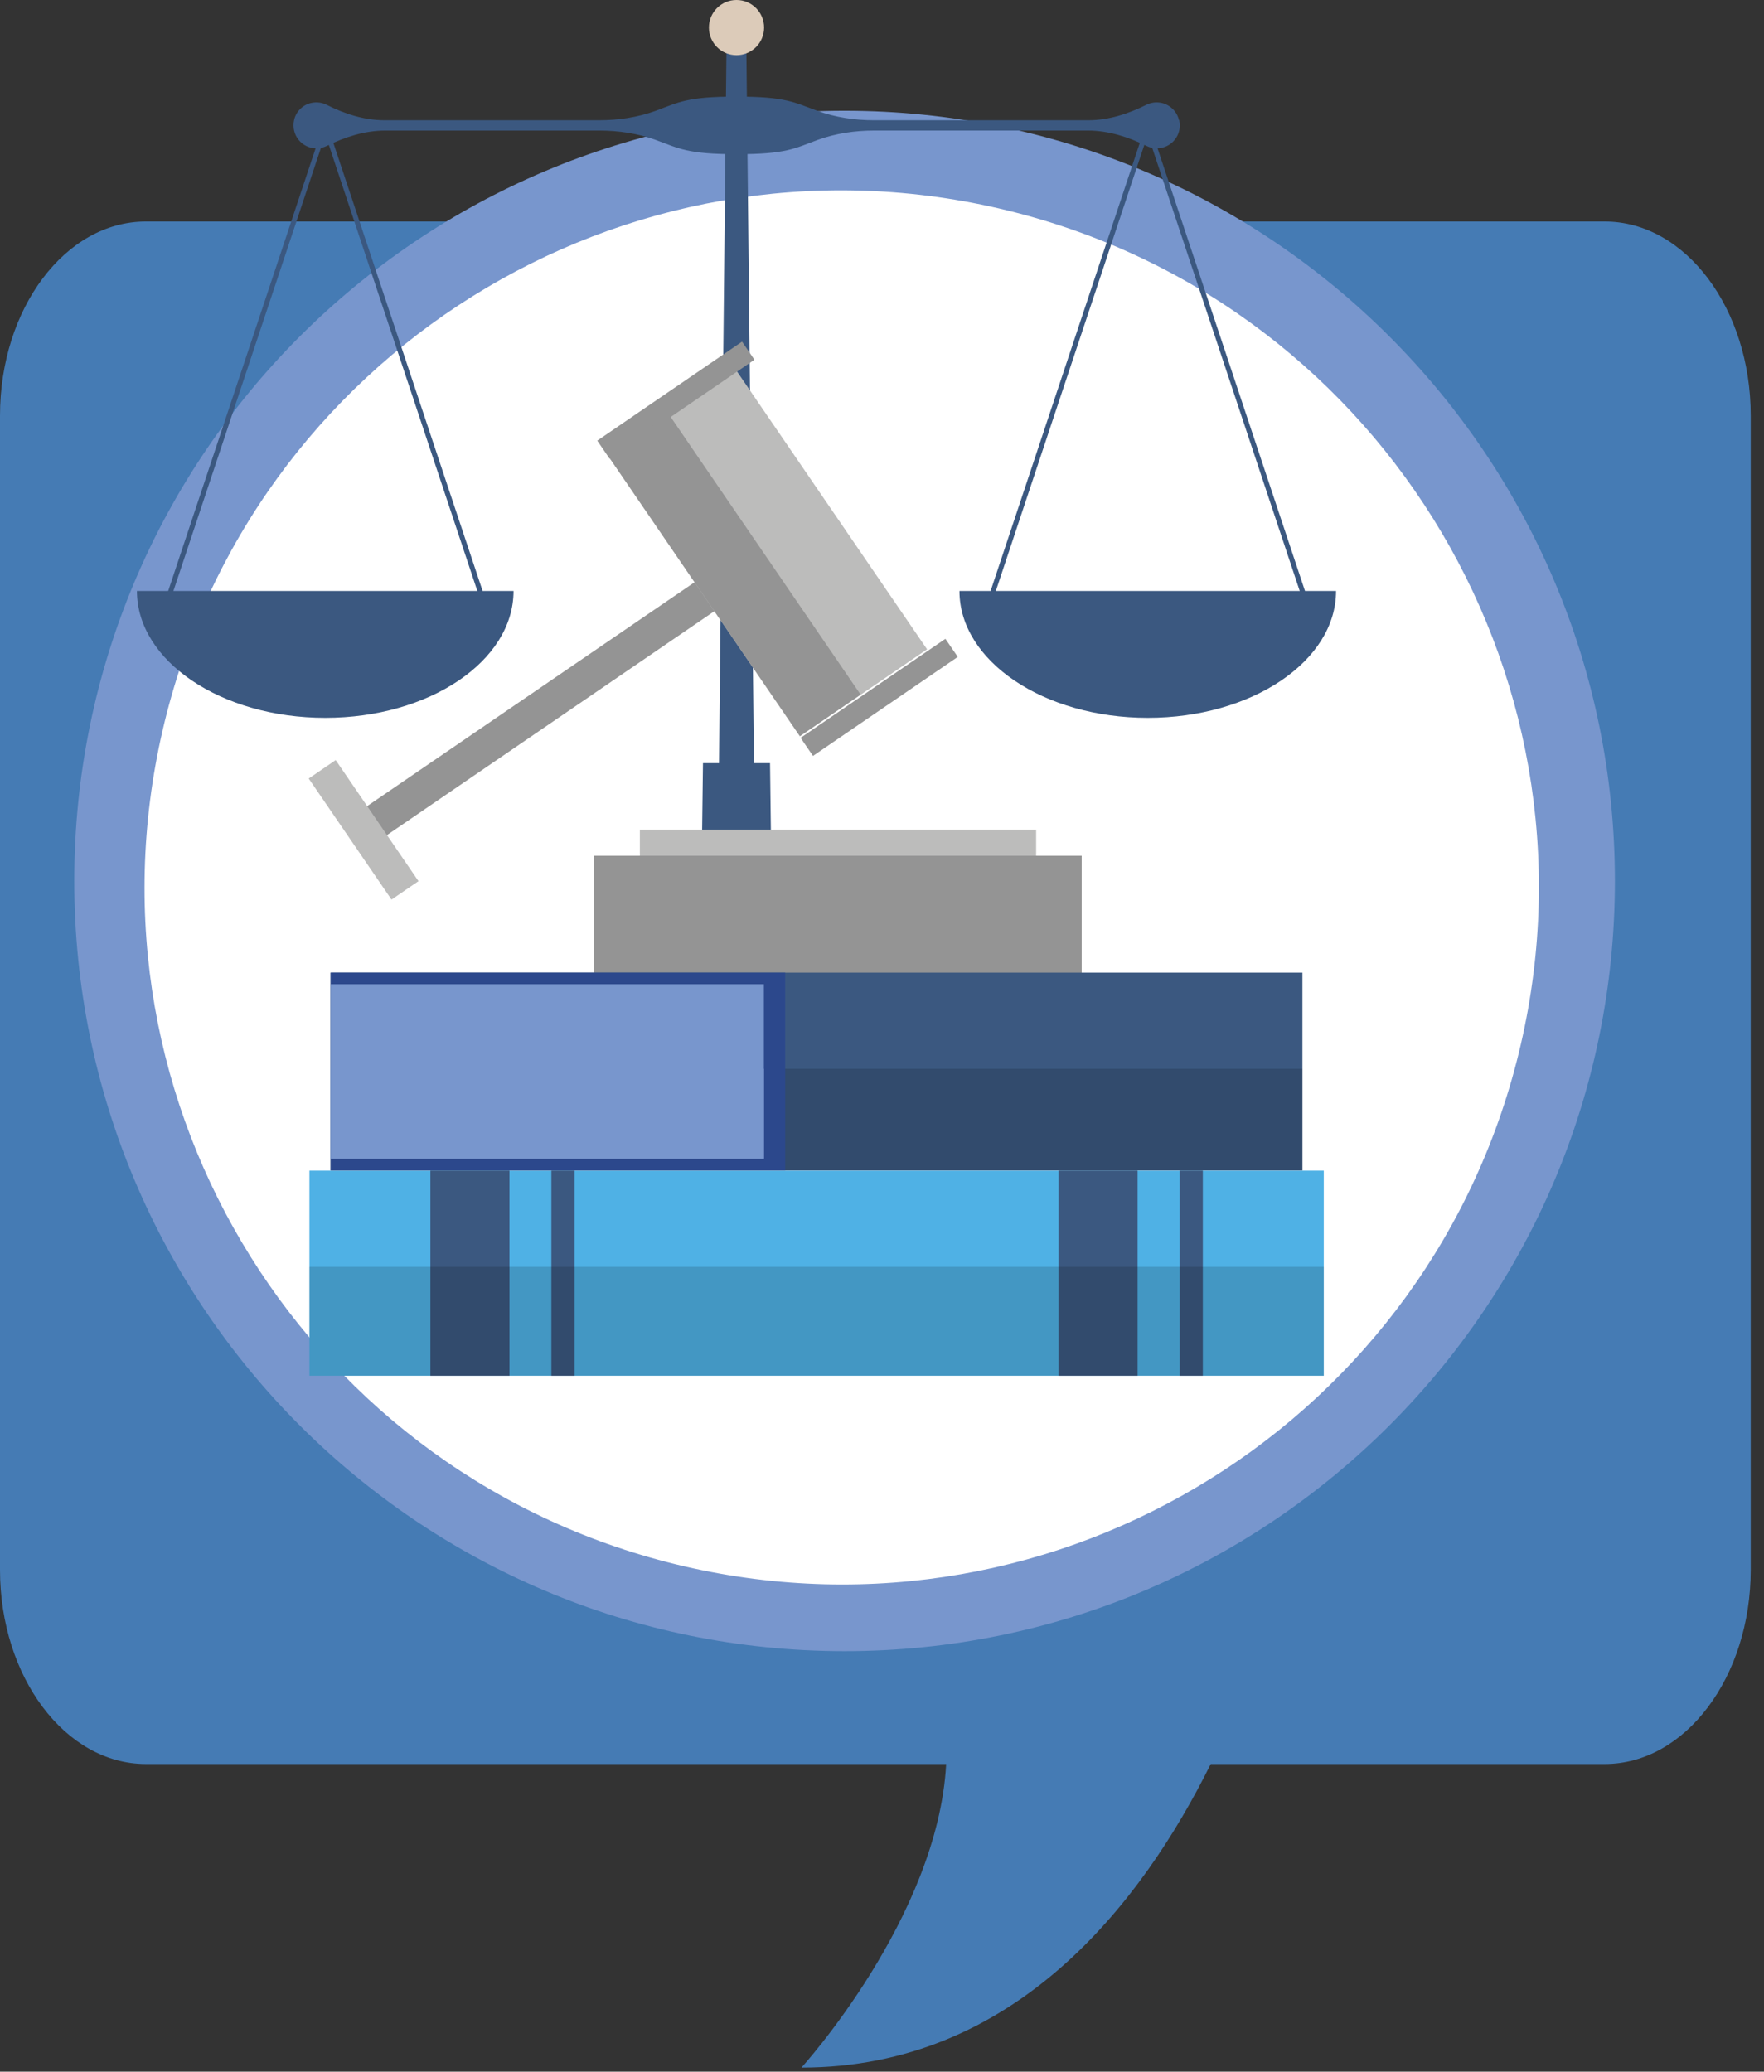
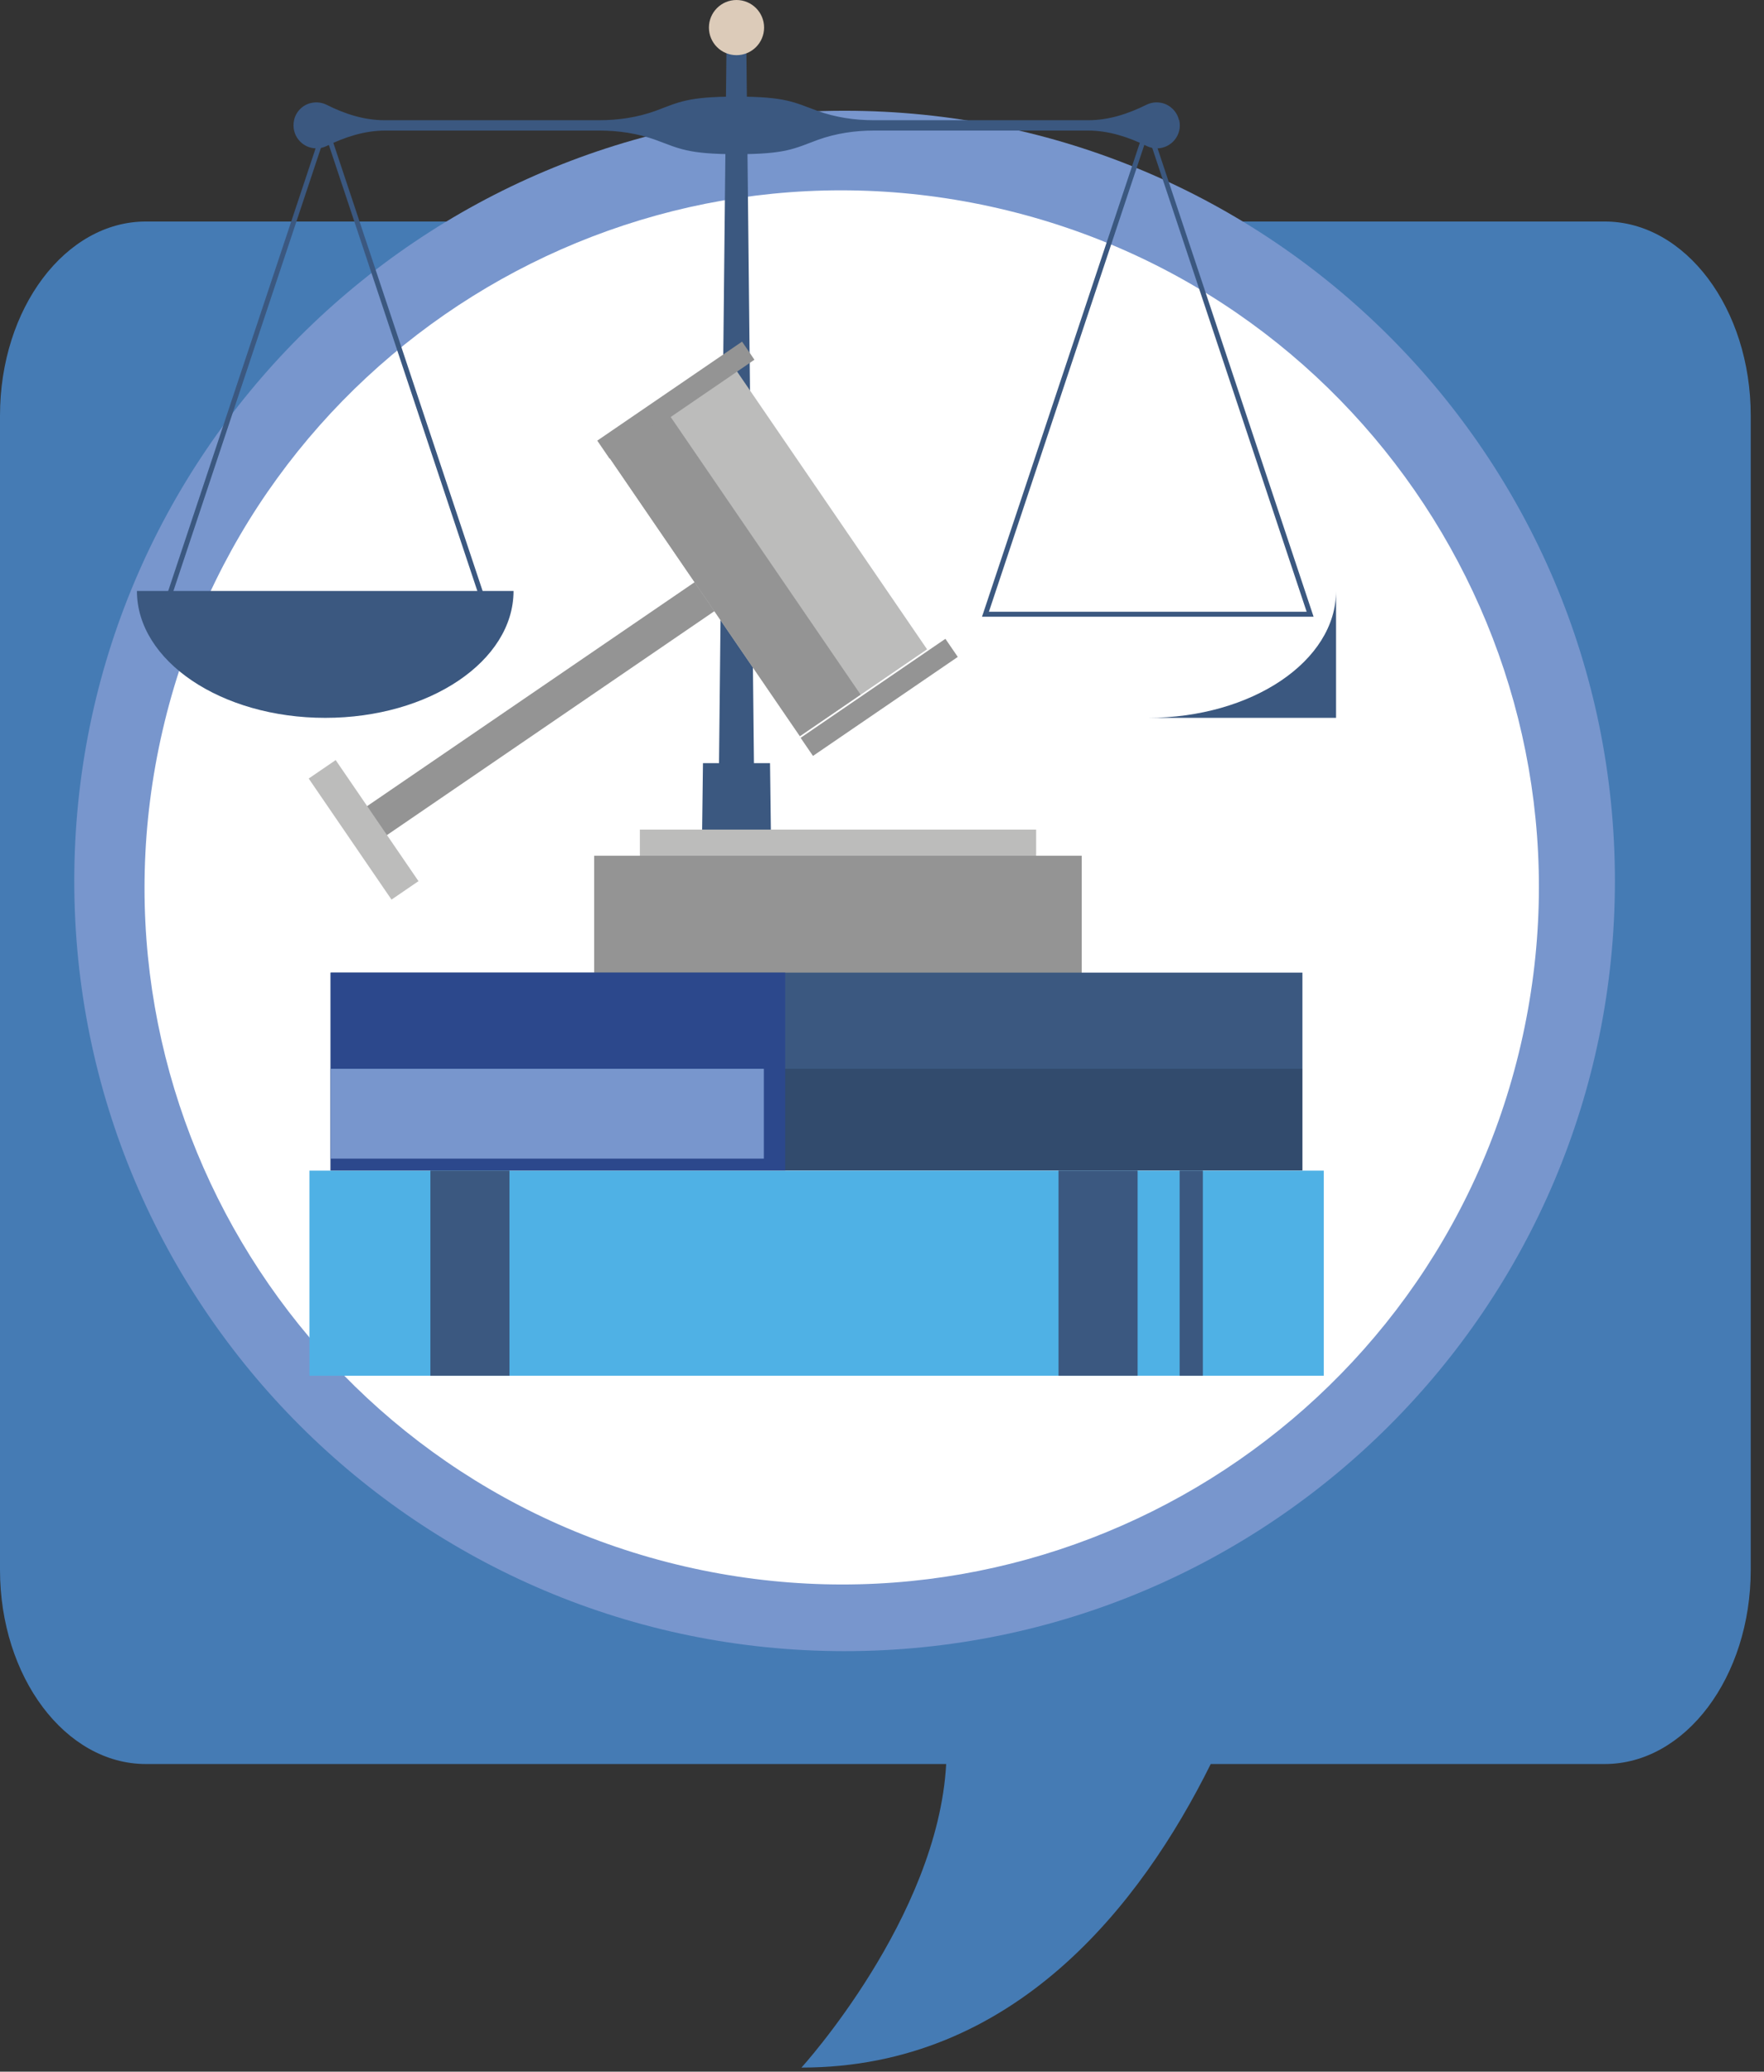
<svg xmlns="http://www.w3.org/2000/svg" width="126" height="148" viewBox="0 0 126 148" fill="none">
  <rect x="0" y="0" width="126" height="148" fill="#333333" stroke="none" />
  <path d="M10.419 15.825H114.624C120.384 15.825 125.052 22.04 125.052 29.689V112.148C125.052 119.808 120.384 126.023 114.624 126.023H86.481C81.489 136.088 72.435 147.709 57.247 147.709C57.247 147.709 66.988 137.007 67.584 126.023H10.419C4.669 126.023 0 119.808 0 112.148V29.689C0 22.03 4.669 15.825 10.419 15.825Z" fill="#457BB4" />
  <path d="M60.328 117.959C90.716 117.959 115.351 93.324 115.351 62.935C115.351 32.547 90.716 7.912 60.328 7.912C29.94 7.912 5.305 32.547 5.305 62.935C5.305 93.324 29.94 117.959 60.328 117.959Z" fill="#7896CD" />
  <path d="M108.629 74.622C114.829 47.833 98.138 21.09 71.348 14.89C44.559 8.691 17.816 25.382 11.616 52.172C5.416 78.961 22.108 105.704 48.897 111.904C75.687 118.103 102.43 101.412 108.629 74.622Z" fill="white" />
  <path d="M53.9 58.984H51.312L51.909 1.728H53.293L53.9 58.984Z" fill="#3B5880" />
-   <path d="M65.531 70.747H39.672V72.606H65.531V70.747Z" fill="#DCCBB9" />
  <path d="M75.315 72.162H29.902V82.277H75.315V72.162Z" fill="#DCCBB9" />
-   <path d="M95.433 42.22C95.433 47.232 89.411 51.284 81.983 51.284C74.556 51.284 68.533 47.222 68.533 42.22H95.443H95.433Z" fill="#3B5880" />
+   <path d="M95.433 42.22C95.433 47.232 89.411 51.284 81.983 51.284H95.443H95.433Z" fill="#3B5880" />
  <path d="M93.817 44.059H70.141L70.222 43.827L81.984 8.498L93.827 44.059H93.817ZM70.626 43.705H93.332L81.984 9.61L70.636 43.705H70.626Z" fill="#3B5880" />
  <path d="M36.681 42.22C36.681 47.232 30.659 51.284 23.231 51.284C15.804 51.284 9.781 47.222 9.781 42.22H36.691H36.681Z" fill="#3B5880" />
  <path d="M35.075 44.059H11.398L11.479 43.827L23.241 8.498L35.085 44.059H35.075ZM11.883 43.705H34.59L23.241 9.61L11.893 43.705H11.883Z" fill="#3B5880" />
  <path d="M55.215 71.313H50L50.212 54.518H55.002L55.215 71.313Z" fill="#3B5880" />
  <path d="M84.207 8.569C84.075 7.973 83.59 7.498 82.994 7.357C82.59 7.266 82.206 7.326 81.882 7.488C80.579 8.135 79.194 8.589 77.739 8.589H62.419C61.055 8.589 59.681 8.387 58.398 7.923C56.73 7.316 56.144 6.902 52.607 6.902C49.071 6.902 48.484 7.306 46.817 7.923C45.534 8.387 44.159 8.589 42.795 8.589H27.475C26.02 8.589 24.636 8.145 23.333 7.488C23.009 7.326 22.625 7.266 22.221 7.357C21.625 7.488 21.14 7.973 21.008 8.569C20.766 9.651 21.574 10.6 22.605 10.6C22.868 10.6 23.11 10.54 23.333 10.429C24.646 9.782 26.061 9.327 27.526 9.327H42.806C44.17 9.327 45.544 9.529 46.827 9.994C48.495 10.6 49.081 11.015 52.618 11.015C56.154 11.015 56.741 10.611 58.408 9.994C59.691 9.529 61.066 9.327 62.43 9.327H77.709C79.174 9.327 80.589 9.782 81.903 10.429C82.125 10.54 82.367 10.6 82.63 10.6C83.661 10.6 84.479 9.64 84.227 8.569H84.207Z" fill="#3B5880" />
  <path d="M52.607 3.941C53.695 3.941 54.578 3.059 54.578 1.97C54.578 0.882 53.695 0 52.607 0C51.519 0 50.637 0.882 50.637 1.97C50.637 3.059 51.519 3.941 52.607 3.941Z" fill="#DCCBB9" />
  <path d="M53.661 41.861L52.246 39.793L25.53 58.065L26.945 60.134L53.661 41.861Z" fill="#949494" />
  <path d="M66.219 46.387L52.551 26.402L43.468 32.615L57.136 52.6L66.219 46.387Z" fill="#BCBCBB" />
  <path d="M57.186 52.711L58.07 54.004L68.413 46.93L67.529 45.637L57.186 52.711Z" fill="#949494" />
  <path d="M42.661 31.48L43.545 32.773L53.888 25.699L53.004 24.406L42.661 31.48Z" fill="#949494" />
  <path d="M61.471 49.623L47.803 29.639L43.465 32.605L57.134 52.59L61.471 49.623Z" fill="#949494" />
  <path d="M29.892 62.95L23.977 54.301L22.05 55.619L27.965 64.268L29.892 62.95Z" fill="#BCBCBB" />
  <path d="M74.01 59.267H45.705V61.794H74.01V59.267Z" fill="#BCBCBB" />
  <path d="M77.264 61.137H42.441V69.575H77.264V61.137Z" fill="#949494" />
  <path d="M94.556 83.631H22.102V98.284H94.556V83.631Z" fill="#4FB1E5" />
  <path d="M36.391 83.631H30.742V98.284H36.391V83.631Z" fill="#3B5880" />
-   <path d="M41.04 83.631H39.383V98.284H41.04V83.631Z" fill="#3B5880" />
  <path d="M81.258 83.631H75.609V98.284H81.258V83.631Z" fill="#3B5880" />
  <path d="M85.917 83.631H84.26V98.284H85.917V83.631Z" fill="#3B5880" />
  <g style="mix-blend-mode:multiply" opacity="0.15">
-     <path d="M94.556 90.503H22.102V98.284H94.556V90.503Z" fill="#010101" />
-   </g>
+     </g>
  <path d="M93.03 69.484H23.617V83.621H93.03V69.484Z" fill="#3B5880" />
  <g style="mix-blend-mode:multiply" opacity="0.15">
    <path d="M93.03 76.355H23.617V83.611H93.03V76.355Z" fill="#010101" />
  </g>
  <path d="M56.085 69.484H23.617V83.621H56.085V69.484Z" fill="#2C488C" />
-   <path d="M54.56 70.312H23.617V82.782H54.56V70.312Z" fill="#7896CD" />
  <path d="M54.56 76.355H23.617V82.772H54.56V76.355Z" fill="#7896CD" />
</svg>